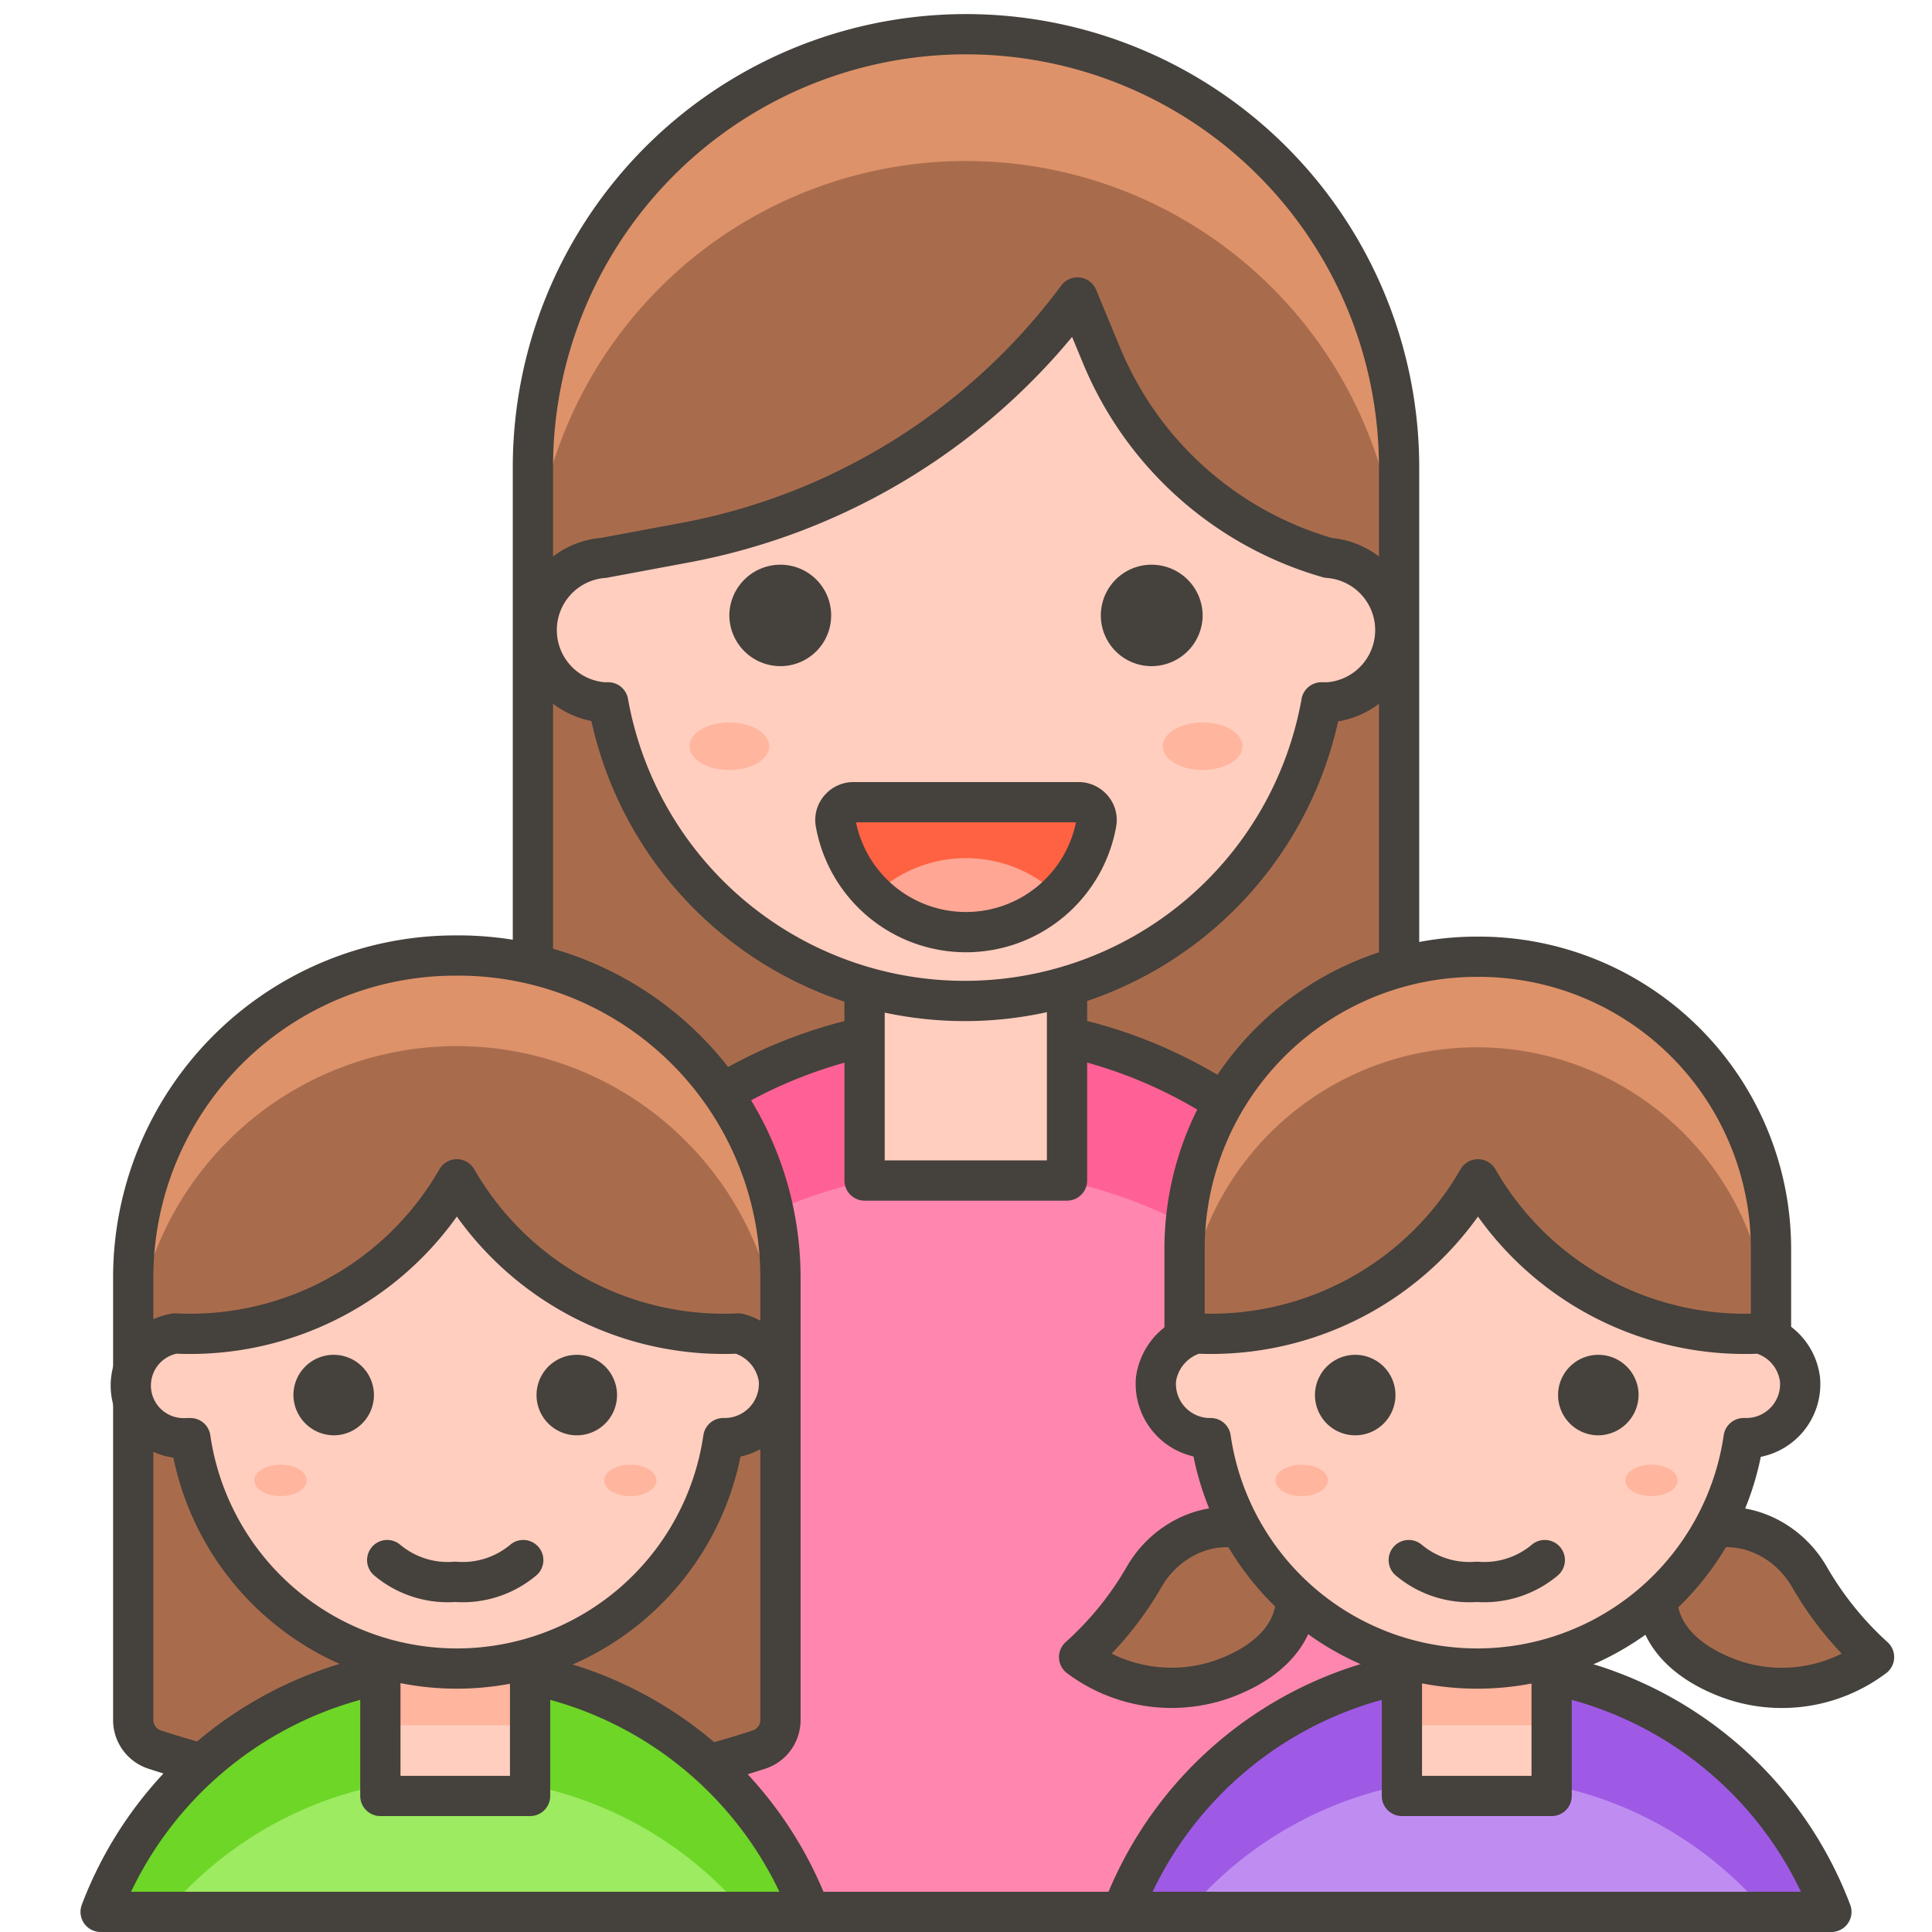
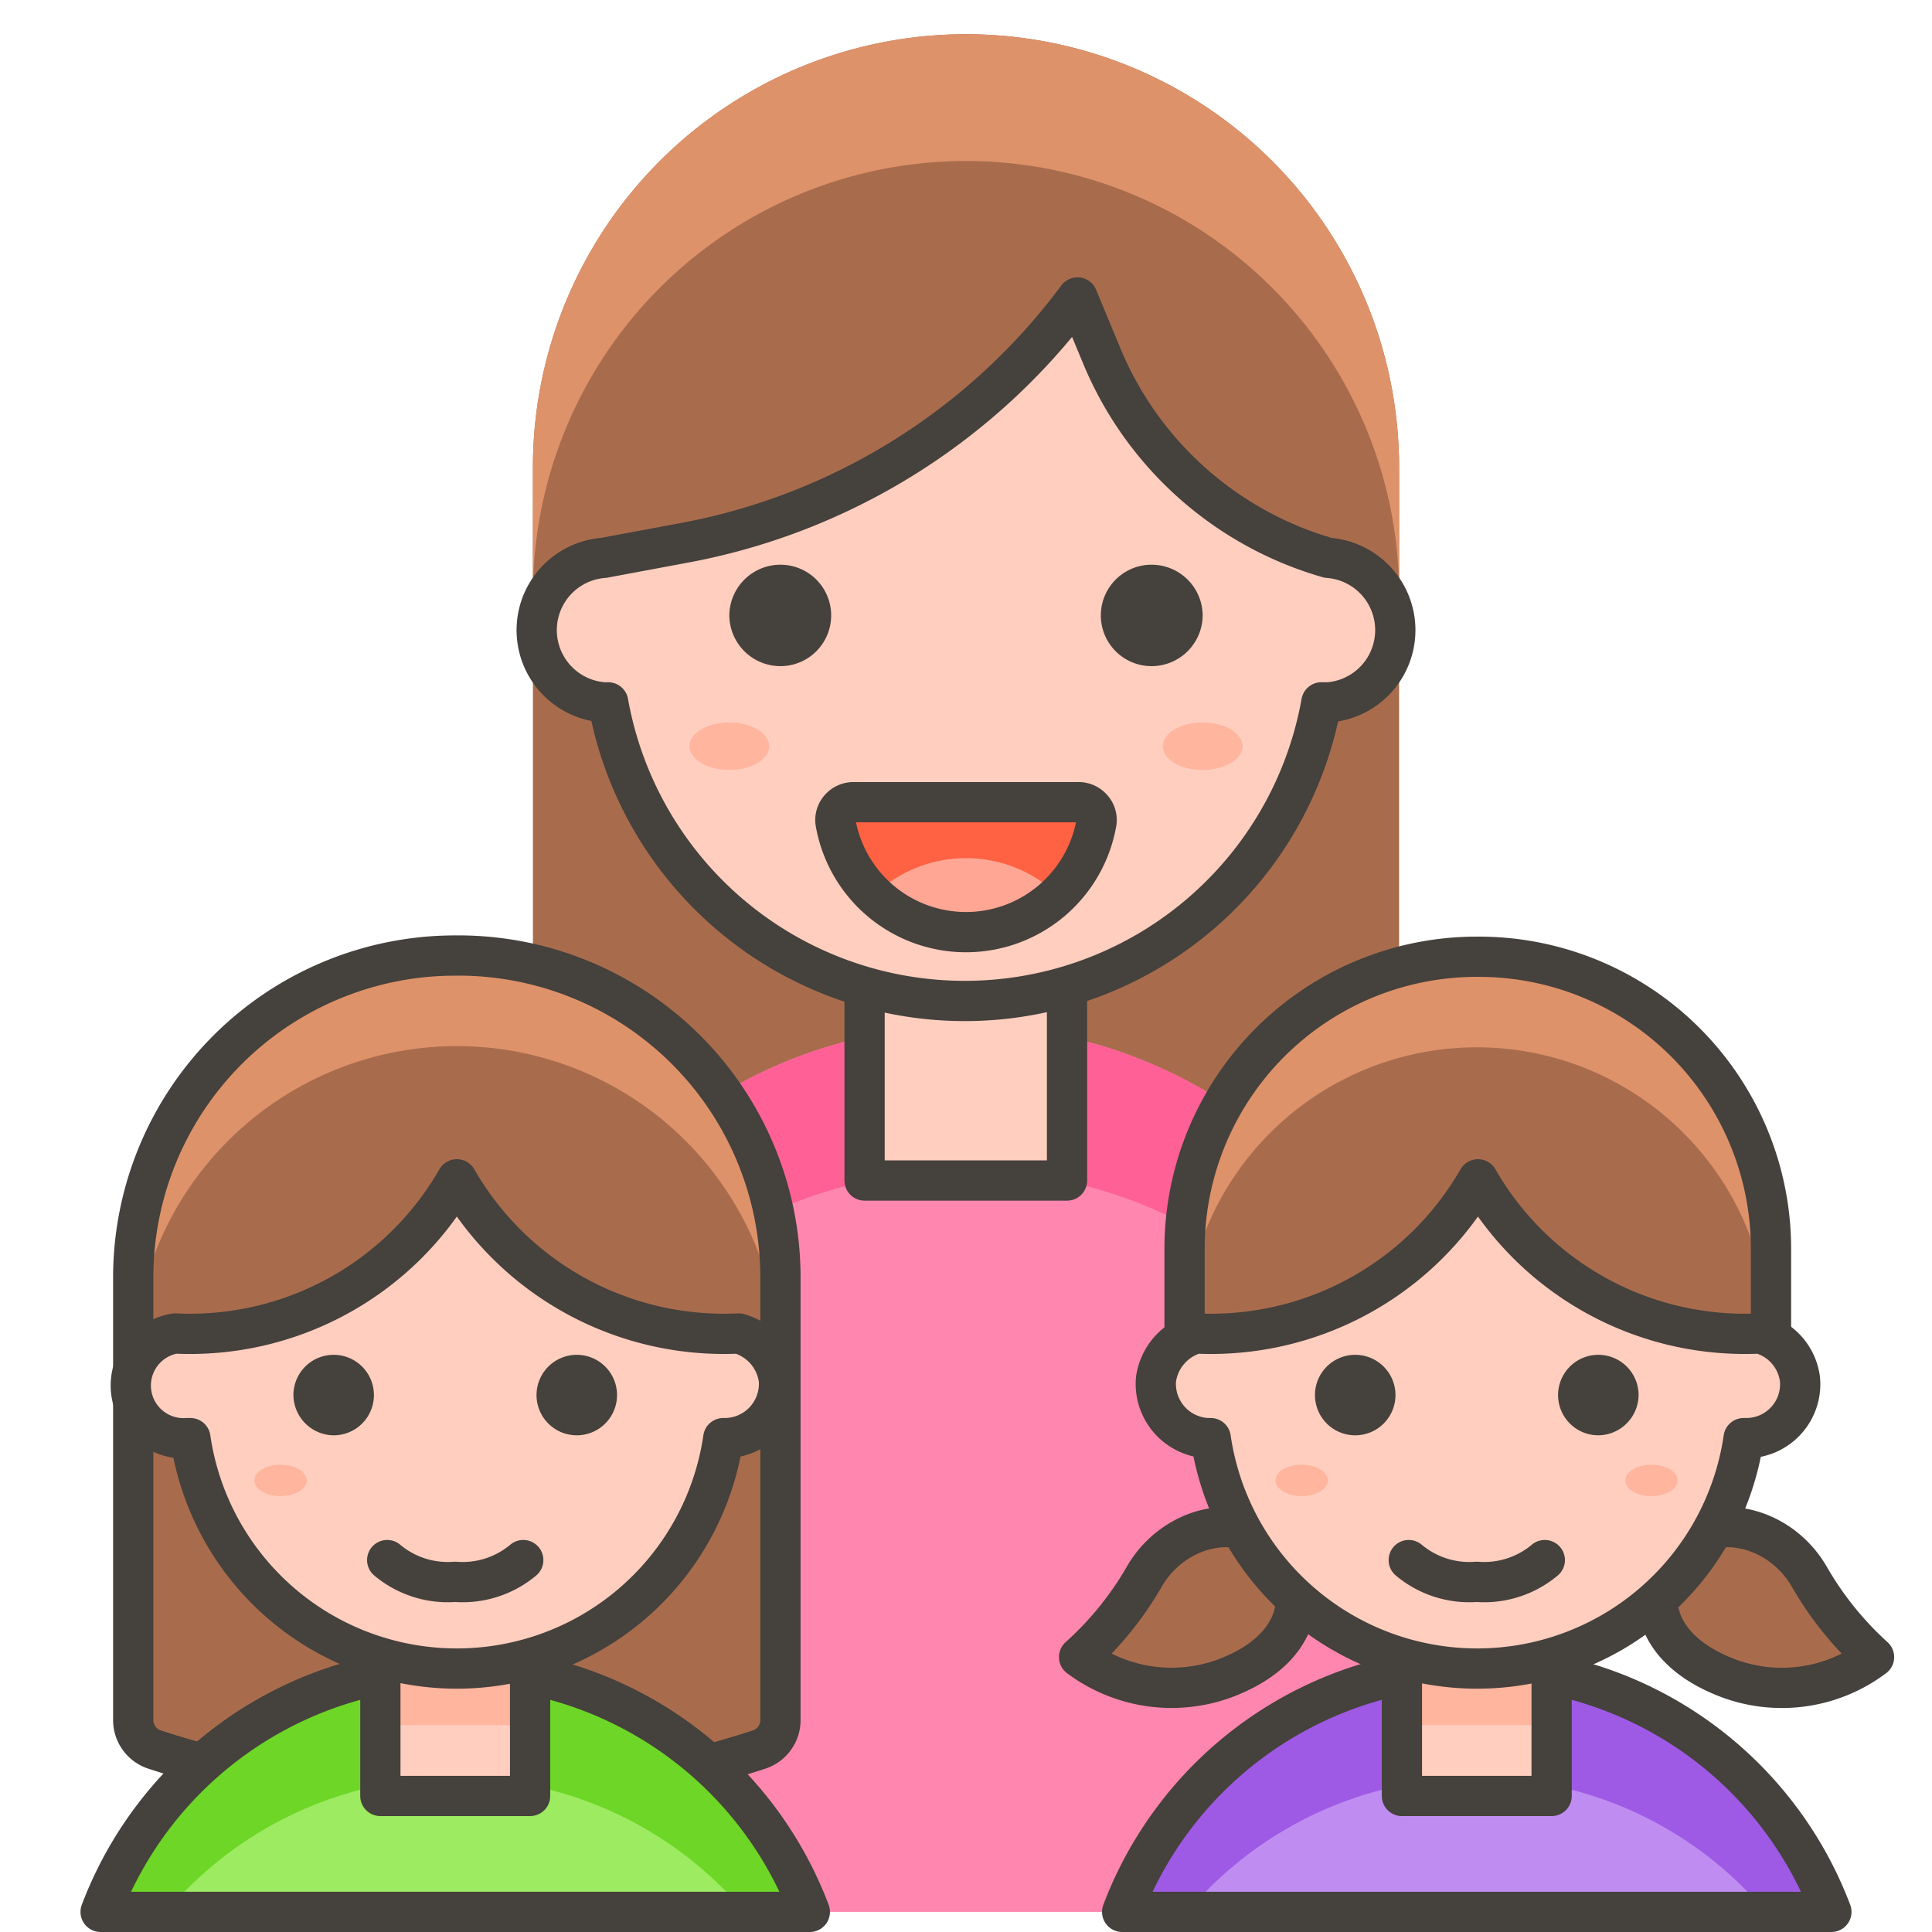
<svg xmlns="http://www.w3.org/2000/svg" viewBox="0 0 48 48">
-   <path d="M24,.85A10.76,10.76,0,0,1,34.76,11.61v14A1.23,1.23,0,0,1,34,26.78h0a26.9,26.9,0,0,1-20,0h0a1.23,1.23,0,0,1-.76-1.13v-14A10.76,10.76,0,0,1,24,.85Z" fill="#a86c4d" />
+   <path d="M24,.85A10.76,10.76,0,0,1,34.76,11.61v14A1.23,1.23,0,0,1,34,26.78h0a26.9,26.9,0,0,1-20,0h0a1.23,1.23,0,0,1-.76-1.13v-14A10.76,10.76,0,0,1,24,.85" fill="#a86c4d" />
  <path d="M24,.85A10.76,10.76,0,0,0,13.24,11.61v3.17A10.76,10.76,0,0,1,24,4h0A10.76,10.76,0,0,1,34.76,14.78V11.61A10.76,10.76,0,0,0,24,.85Z" fill="#de926a" />
-   <path d="M24,.85A10.76,10.76,0,0,1,34.76,11.61v14A1.23,1.23,0,0,1,34,26.78h0a26.9,26.9,0,0,1-20,0h0a1.23,1.23,0,0,1-.76-1.13v-14A10.76,10.76,0,0,1,24,.85Z" fill="none" stroke="#45413c" stroke-linecap="round" stroke-linejoin="round" />
  <path d="M12.25,25.49h23.5a0,0,0,0,1,0,0V35.75A11.75,11.75,0,0,1,24,47.5h0A11.75,11.75,0,0,1,12.25,35.75V25.49a0,0,0,0,1,0,0Z" fill="#ff87af" transform="translate(48 72.99) rotate(180)" />
  <path d="M24,25.49A11.75,11.75,0,0,1,35.75,37.24v3.59a11.75,11.75,0,0,0-23.5,0V37.24A11.75,11.75,0,0,1,24,25.49Z" fill="#ff6196" />
-   <path d="M12.25,25.49h23.5a0,0,0,0,1,0,0V35.75A11.75,11.75,0,0,1,24,47.5h0A11.75,11.75,0,0,1,12.25,35.75V25.49a0,0,0,0,1,0,0Z" fill="none" stroke="#45413c" stroke-linecap="round" stroke-linejoin="round" transform="translate(48 72.99) rotate(180)" />
  <path d="M21.480 21.480 L26.510 21.480 L26.510 29.330 L21.480 29.330 Z" fill="#ffcebf" stroke="#45413c" stroke-linecap="round" stroke-linejoin="round" />
  <path d="M33,13.86a8.68,8.68,0,0,1-5.62-5l-.61-1.47a15.75,15.75,0,0,1-9.84,6.11L15,13.86a1.8,1.8,0,0,0,0,3.59h.11a9,9,0,0,0,17.72,0H33a1.8,1.8,0,0,0,0-3.59Z" fill="#ffcebf" stroke="#45413c" stroke-linecap="round" stroke-linejoin="round" />
  <path d="M18.62,15.29a.77.77,0,0,0,.77.76.76.76,0,0,0,0-1.52A.77.77,0,0,0,18.62,15.29Z" fill="#45413c" stroke="#45413c" stroke-linecap="round" stroke-linejoin="round" />
  <path d="M29.38,15.29a.77.77,0,0,1-.77.76.76.76,0,0,1,0-1.52A.77.77,0,0,1,29.38,15.29Z" fill="#45413c" stroke="#45413c" stroke-linecap="round" stroke-linejoin="round" />
  <path d="M21.19,19.93a.45.45,0,0,0-.33.16.43.43,0,0,0-.1.35,3.29,3.29,0,0,0,6.48,0,.43.43,0,0,0-.1-.35.45.45,0,0,0-.33-.16Z" fill="#ff6242" />
  <path d="M24,23.18a3.3,3.3,0,0,0,2.3-.93,3.31,3.31,0,0,0-4.6,0A3.3,3.3,0,0,0,24,23.18Z" fill="#ffa694" />
  <path d="M21.19,19.93a.45.45,0,0,0-.33.16.43.43,0,0,0-.1.35,3.29,3.29,0,0,0,6.48,0,.43.43,0,0,0-.1-.35.45.45,0,0,0-.33-.16Z" fill="none" stroke="#45413c" stroke-linecap="round" stroke-linejoin="round" />
  <path d="M17.130 18.540 A0.99 0.59 0 1 0 19.110 18.540 A0.99 0.59 0 1 0 17.130 18.540 Z" fill="#ffb59e" />
  <path d="M28.890 18.540 A0.99 0.59 0 1 0 30.870 18.540 A0.99 0.59 0 1 0 28.890 18.540 Z" fill="#ffb59e" />
  <path d="M26.81,41.17a8.12,8.12,0,0,0,1.62-2c.8-1.38,2.69-1.69,3.46-.46.67,1.06.28,2.35-1.49,3A3.84,3.84,0,0,1,26.81,41.17Z" fill="#a86c4d" stroke="#45413c" stroke-linecap="round" stroke-linejoin="round" />
  <path d="M46.56,41.17a8.22,8.22,0,0,1-1.61-2c-.8-1.38-2.69-1.69-3.47-.46-.67,1.06-.27,2.35,1.5,3A3.81,3.81,0,0,0,46.56,41.17Z" fill="#a86c4d" stroke="#45413c" stroke-linecap="round" stroke-linejoin="round" />
  <path d="M45.5,47.5a9.42,9.42,0,0,0-17.62,0Z" fill="#bf8df2" />
  <path d="M36.69,44.17a9.36,9.36,0,0,1,7.18,3.33H45.5a9.42,9.42,0,0,0-17.62,0H29.5A9.4,9.4,0,0,1,36.69,44.17Z" fill="#9f5ae5" />
  <path d="M45.5,47.5a9.42,9.42,0,0,0-17.62,0Z" fill="none" stroke="#45413c" stroke-linecap="round" stroke-linejoin="round" />
  <path d="M34.830 38.220 L38.550 38.220 L38.550 44.620 L34.830 44.620 Z" fill="#ffcebf" />
  <path d="M34.830 38.220 L38.550 38.220 L38.550 42.860 L34.830 42.860 Z" fill="#ffb59e" />
  <path d="M34.830 38.220 L38.550 38.220 L38.550 44.620 L34.830 44.620 Z" fill="none" stroke="#45413c" stroke-linecap="round" stroke-linejoin="round" />
  <path d="M36.69,23.77h0A7.26,7.26,0,0,1,43.95,31v3.8a0,0,0,0,1,0,0H29.43a0,0,0,0,1,0,0V31a7.26,7.26,0,0,1,7.26-7.26Z" fill="#a86c4d" />
  <path d="M36.69,23.77A7.26,7.26,0,0,0,29.43,31v2.28a7.26,7.26,0,0,1,14.52,0V31A7.26,7.26,0,0,0,36.69,23.77Z" fill="#de926a" />
  <path d="M36.69,23.77A7.26,7.26,0,0,0,29.43,31v3.8H44V31A7.26,7.26,0,0,0,36.69,23.77Z" fill="none" stroke="#45413c" stroke-linecap="round" stroke-linejoin="round" />
  <path d="M44.72,34.27a1.35,1.35,0,0,0-1-1.14,7.64,7.64,0,0,1-7-3.83,7.65,7.65,0,0,1-7,3.83,1.38,1.38,0,0,0-1,1.14A1.35,1.35,0,0,0,30,35.73h.08a6.69,6.69,0,0,0,13.24,0h.08A1.34,1.34,0,0,0,44.72,34.27Z" fill="#ffcebf" stroke="#45413c" stroke-linecap="round" stroke-linejoin="round" />
  <path d="M33.17,34.66a.5.5,0,0,0,1,0,.5.5,0,0,0-1,0Z" fill="#45413c" stroke="#45413c" stroke-linecap="round" stroke-linejoin="round" />
  <path d="M40.21,34.66a.51.51,0,0,1-.5.5.5.5,0,0,1-.5-.5.5.5,0,0,1,.5-.5A.5.5,0,0,1,40.21,34.66Z" fill="#45413c" stroke="#45413c" stroke-linecap="round" stroke-linejoin="round" />
  <path d="M31.690 36.780 A0.65 0.39 0 1 0 32.990 36.780 A0.65 0.39 0 1 0 31.690 36.780 Z" fill="#ffb59e" />
  <path d="M40.380 36.780 A0.65 0.39 0 1 0 41.680 36.780 A0.65 0.39 0 1 0 40.380 36.780 Z" fill="#ffb59e" />
  <path d="M35,38.76a2.34,2.34,0,0,0,1.69.54,2.34,2.34,0,0,0,1.69-.54" fill="none" stroke="#45413c" stroke-linecap="round" stroke-linejoin="round" />
  <path d="M11.31,23.74a8,8,0,0,0-8,8V42.73a.77.77,0,0,0,.54.74h0a24.18,24.18,0,0,0,15,0h0a.77.77,0,0,0,.54-.74V31.78A8,8,0,0,0,11.31,23.74Z" fill="#a86c4d" />
  <path d="M11.31,23.74a8,8,0,0,0-8,8v2.29a8,8,0,0,1,16.08,0V31.78A8,8,0,0,0,11.31,23.74Z" fill="#de926a" />
  <path d="M11.31,23.74a8,8,0,0,0-8,8V42.73a.77.77,0,0,0,.54.74h0a24.18,24.18,0,0,0,15,0h0a.77.77,0,0,0,.54-.74V31.78A8,8,0,0,0,11.31,23.74Z" fill="none" stroke="#45413c" stroke-linecap="round" stroke-linejoin="round" />
  <path d="M20.12,47.5a9.42,9.42,0,0,0-17.62,0Z" fill="#9ceb60" />
  <path d="M11.31,44.17A9.4,9.4,0,0,1,18.5,47.5h1.62a9.42,9.42,0,0,0-17.62,0H4.13A9.36,9.36,0,0,1,11.31,44.17Z" fill="#6dd627" />
  <path d="M20.12,47.5a9.42,9.42,0,0,0-17.62,0Z" fill="none" stroke="#45413c" stroke-linecap="round" stroke-linejoin="round" />
  <path d="M9.450 38.220 L13.170 38.220 L13.170 44.620 L9.450 44.620 Z" fill="#ffcebf" />
  <path d="M9.450 38.220 L13.170 38.220 L13.170 42.860 L9.450 42.860 Z" fill="#ffb59e" />
  <path d="M9.450 38.220 L13.170 38.220 L13.170 44.620 L9.450 44.620 Z" fill="none" stroke="#45413c" stroke-linecap="round" stroke-linejoin="round" />
  <path d="M19.35,34.27a1.38,1.38,0,0,0-1-1.14,7.65,7.65,0,0,1-7-3.83,7.64,7.64,0,0,1-7,3.83,1.31,1.31,0,0,0,.3,2.6h.08a6.69,6.69,0,0,0,13.24,0H18A1.35,1.35,0,0,0,19.35,34.27Z" fill="#ffcebf" stroke="#45413c" stroke-linecap="round" stroke-linejoin="round" />
  <path d="M7.79,34.66a.51.51,0,0,0,.5.5.5.5,0,0,0,.5-.5.5.5,0,0,0-.5-.5A.5.5,0,0,0,7.79,34.66Z" fill="#45413c" stroke="#45413c" stroke-linecap="round" stroke-linejoin="round" />
  <path d="M14.83,34.66a.5.5,0,0,1-1,0,.5.5,0,0,1,1,0Z" fill="#45413c" stroke="#45413c" stroke-linecap="round" stroke-linejoin="round" />
  <path d="M6.320 36.780 A0.65 0.39 0 1 0 7.620 36.780 A0.65 0.39 0 1 0 6.320 36.780 Z" fill="#ffb59e" />
-   <path d="M15.010 36.780 A0.65 0.39 0 1 0 16.310 36.780 A0.65 0.39 0 1 0 15.010 36.780 Z" fill="#ffb59e" />
  <path d="M9.62,38.76a2.34,2.34,0,0,0,1.69.54A2.34,2.34,0,0,0,13,38.76" fill="none" stroke="#45413c" stroke-linecap="round" stroke-linejoin="round" />
</svg>